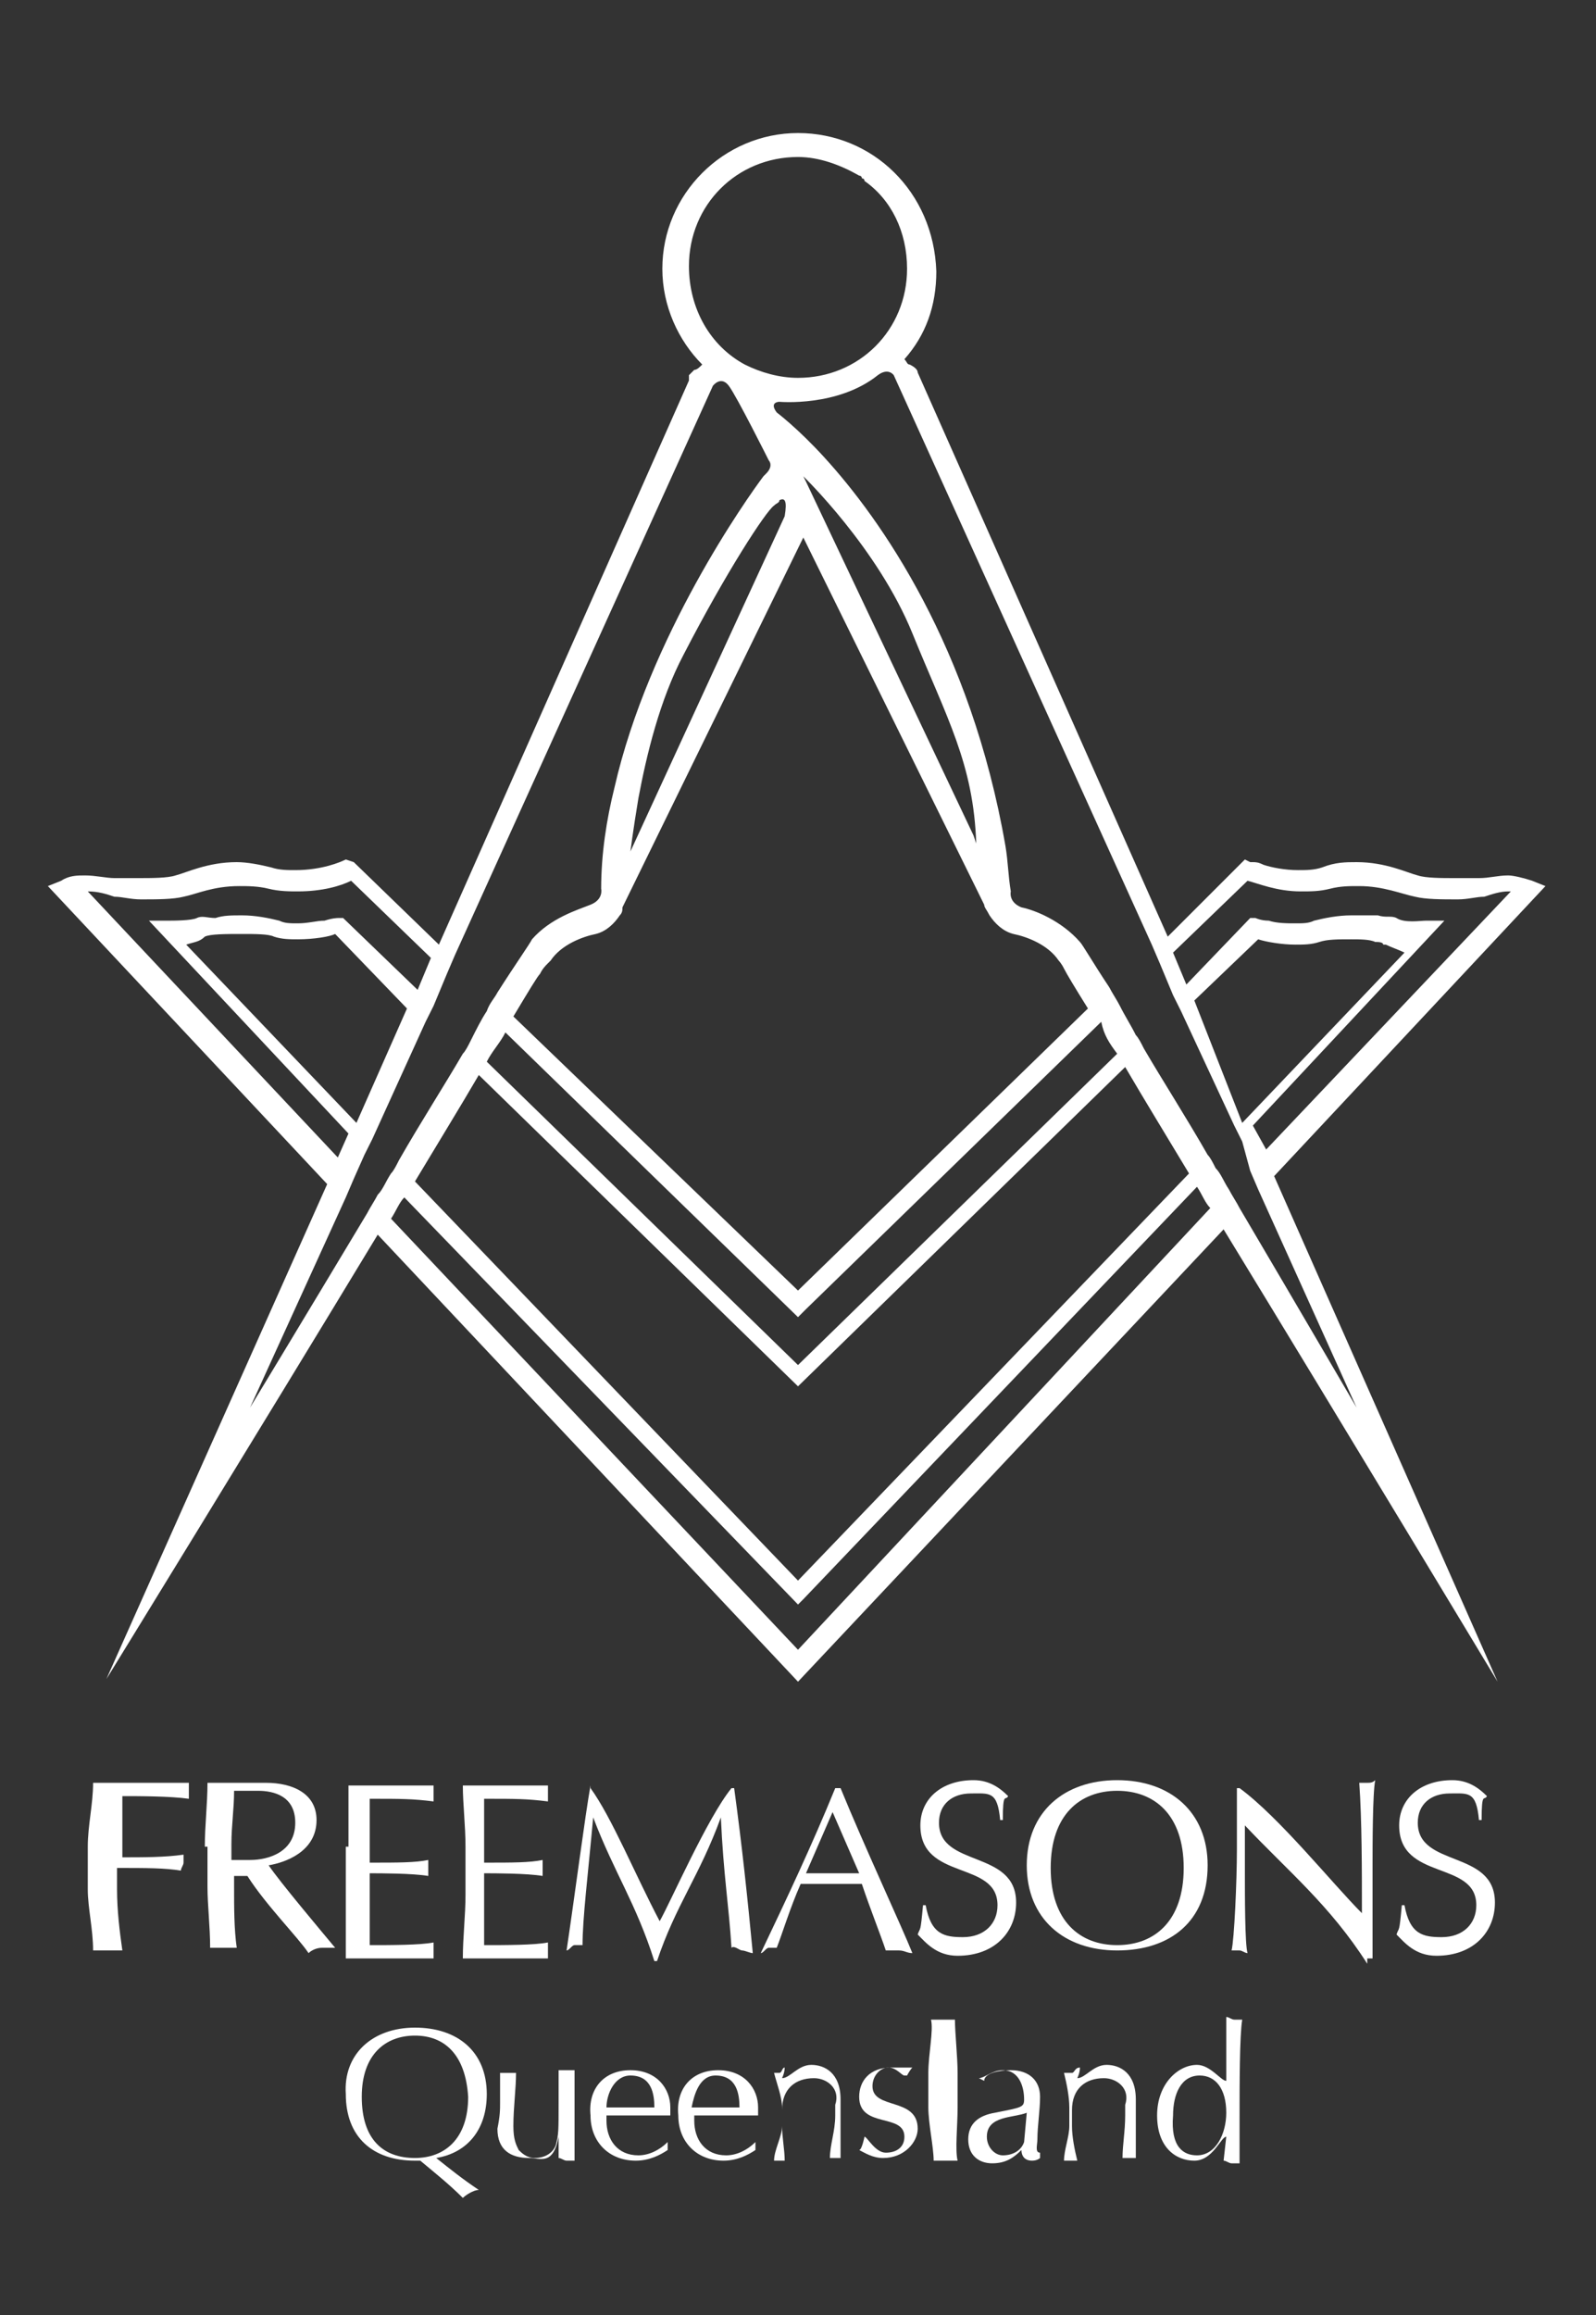
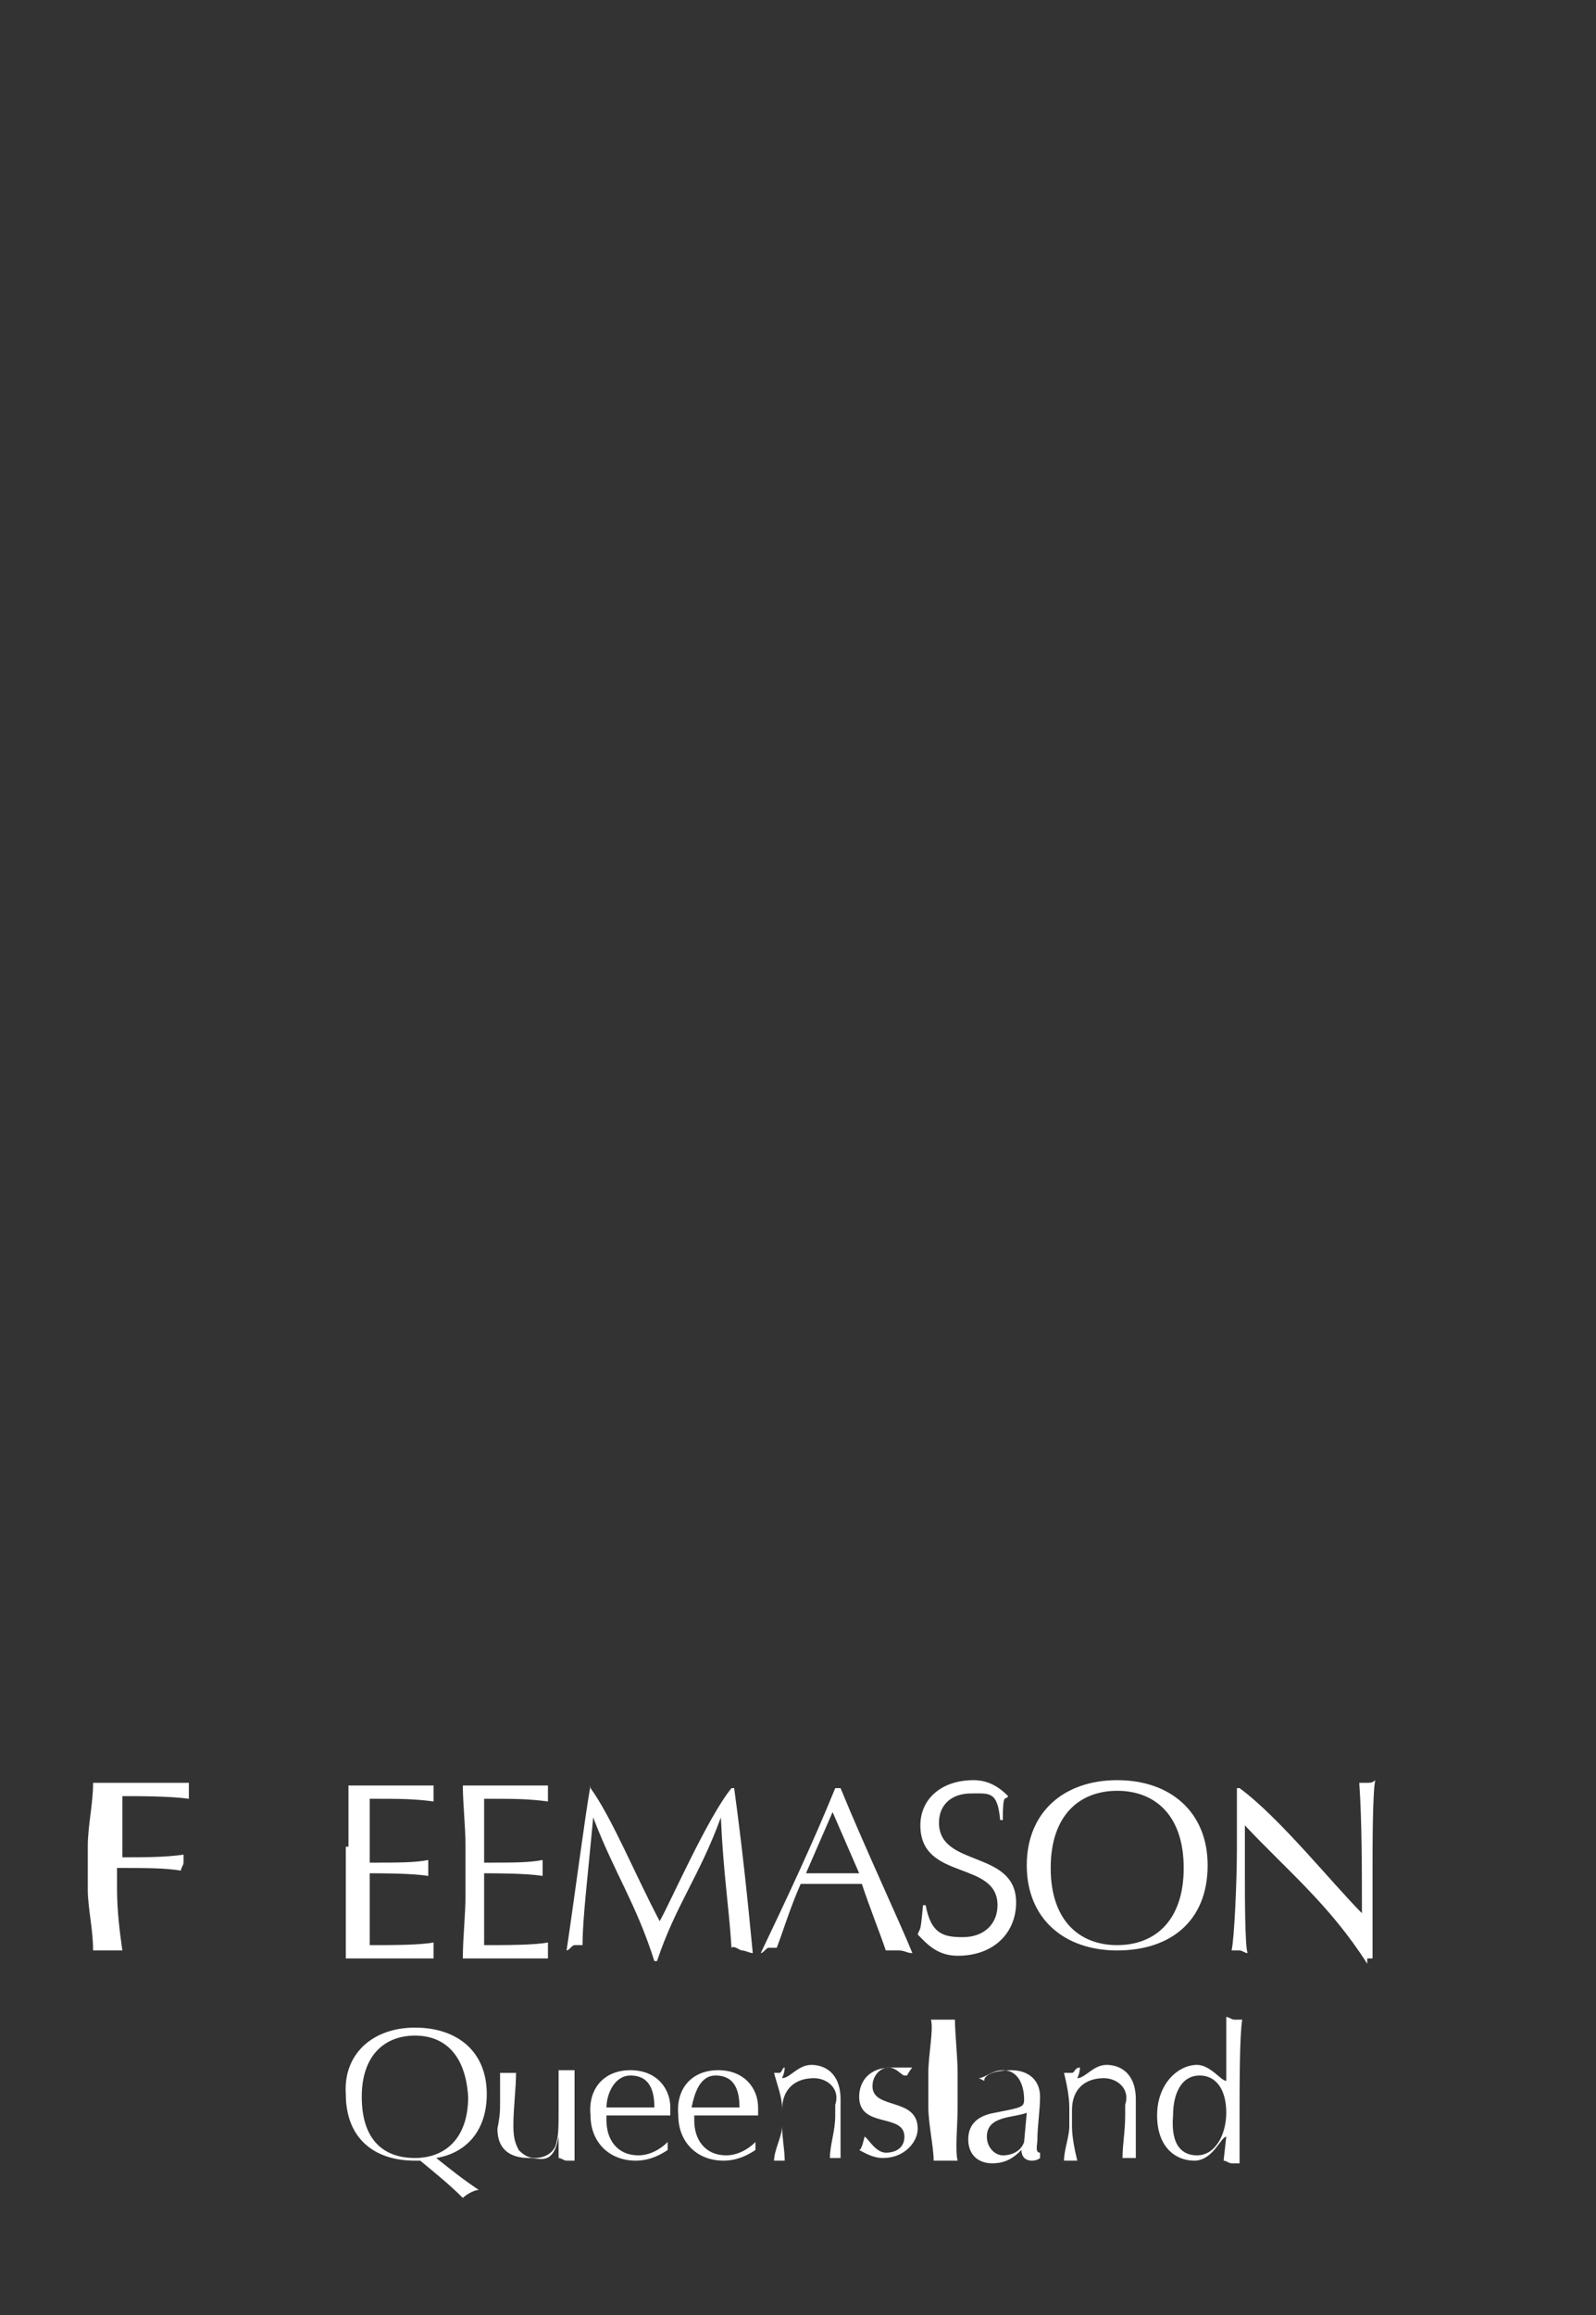
<svg xmlns="http://www.w3.org/2000/svg" version="1.1" id="Layer_1" x="0px" y="0px" viewBox="0 0 60 87" style="enable-background:new 0 0 60 87;" xml:space="preserve">
  <rect x="0" y="0" width="60" height="87" fill="#333333" stroke="none" />
  <style type="text/css">
	.st0{fill:#FFFFFF;}
</style>
-   <path id="XMLID_38_" class="st0" d="M58.1,33.3l-0.5-0.2c-0.3-0.1-0.7-0.2-0.9-0.2c-0.4,0-0.7,0.1-1.1,0.1c-0.2,0-0.5,0-0.9,0  c-0.5,0-1.1,0-1.4-0.1c-0.4-0.1-1.2-0.5-2.3-0.5c-0.4,0-0.8,0-1.3,0.2c-0.3,0.1-0.6,0.1-0.9,0.1c-0.5,0-1-0.1-1.3-0.2  c-0.2-0.1-0.3-0.1-0.4-0.1c0,0-0.1,0-0.1,0c0,0,0,0,0,0l-0.2-0.1l-2.9,2.9l-9.4-21.2l0,0c0-0.1-0.1-0.2-0.3-0.3  c-0.1,0-0.1-0.1-0.2-0.2c0.8-0.9,1.2-2,1.2-3.3C35.1,7.2,32.8,5,30,5c-2.8,0-5.1,2.3-5.1,5.1c0,1.4,0.6,2.7,1.5,3.6  c-0.1,0.1-0.2,0.2-0.3,0.2C26,14,26,14,25.9,14.1l0,0.1l0,0.1l-9.4,21.2l-3.2-3.1L13,32.3c0,0,0,0,0,0c-0.2,0.1-0.9,0.4-1.9,0.4  c-0.3,0-0.6,0-0.9-0.1c-0.4-0.1-0.9-0.2-1.3-0.2c-1.1,0-1.9,0.4-2.3,0.5c-0.3,0.1-0.9,0.1-1.4,0.1c-0.3,0-0.7,0-0.9,0  c-0.3,0-0.7-0.1-1.1-0.1c-0.3,0-0.6,0-0.9,0.2l-0.5,0.2l10.5,11.2L4,63.1c0,0,5.6-9.1,10.2-16.7L30,63.2l16-17  c4.7,7.7,10.3,17,10.3,17l-8.4-19L58.1,33.3z M25.9,10c0-2.3,1.8-4.1,4.1-4.1c0.8,0,1.6,0.3,2.3,0.7c0,0,0.1,0,0.1,0.1  c0,0,0.1,0,0.1,0.1c1,0.7,1.6,1.9,1.6,3.3c0,2.3-1.8,4.1-4.1,4.1c-0.7,0-1.4-0.2-2-0.5C26.7,13,25.9,11.6,25.9,10 M3.3,33.5  C3.3,33.5,3.3,33.5,3.3,33.5c0.4,0,0.7,0.1,1,0.2c0.3,0,0.6,0.1,1,0.1c0.6,0,1.2,0,1.6-0.1c0.5-0.1,1.1-0.4,2.1-0.4  c0.3,0,0.7,0,1.1,0.1c0.4,0.1,0.8,0.1,1.1,0.1c0.9,0,1.6-0.2,2-0.4l3,2.9l-0.5,1.2l-2.8-2.7l-0.2,0c0,0-0.2,0-0.5,0.1  c-0.3,0-0.6,0.1-1,0.1c-0.3,0-0.5,0-0.7-0.1c-0.4-0.1-0.9-0.2-1.4-0.2c-0.4,0-0.7,0-1,0.1c-0.3,0-0.5-0.1-0.7,0  c-0.2,0.1-0.9,0.1-1.1,0.1H5.6l7.5,8l-0.4,0.9L3.3,33.5z M15.3,37.9l-1.9,4.3L7,35.5c0.3-0.1,0.5-0.1,0.7-0.3c0,0,0,0,0,0  c0.2-0.1,0.8-0.1,1.4-0.1c0.5,0,1,0,1.2,0.1c0.3,0.1,0.6,0.1,0.9,0.1c0.6,0,1.2-0.1,1.4-0.2L15.3,37.9z M9.4,52.9l3.6-7.9l0.3-0.7  l0.4-0.9l0.3-0.6l2-4.4l0.3-0.6l0.5-1.2l0.3-0.7l9.7-21.4c0,0,0.3-0.4,0.6,0c0.3,0.4,1.5,2.8,1.5,2.8s0.2,0.2-0.1,0.5  c0,0,0,0-0.1,0.1c-0.6,0.8-4.3,6-5.6,11.7c-0.3,1.2-0.5,2.5-0.5,3.8c0,0,0.1,0.4-0.4,0.6c-0.5,0.2-1.5,0.5-2.2,1.3  c-0.1,0.2-0.6,0.9-1.3,2c-0.1,0.2-0.3,0.4-0.4,0.7c-0.2,0.3-0.4,0.7-0.6,1.1c-0.1,0.2-0.2,0.4-0.3,0.5c-0.7,1.2-1.6,2.6-2.4,4  c-0.1,0.2-0.2,0.4-0.3,0.5c-0.2,0.3-0.3,0.6-0.5,0.8c-0.1,0.2-0.3,0.5-0.4,0.7C11.4,49.6,9.4,52.9,9.4,52.9 M30.2,20.2L37,34  c0,0.1,0.1,0.2,0.2,0.4c0.2,0.3,0.5,0.6,0.9,0.7c0.5,0.1,1.3,0.4,1.7,1l0,0c0,0,0.1,0.1,0.2,0.3c0.1,0.2,0.4,0.7,0.9,1.5L30,48.5  L19.3,38.2c0.6-1,0.9-1.5,1-1.6c0.1-0.2,0.2-0.3,0.3-0.4c0,0,0.1-0.1,0.1-0.1c0,0,0,0,0,0c0,0,0,0,0,0c0.4-0.6,1.2-0.9,1.7-1  c0.4-0.1,0.7-0.4,0.9-0.7c0,0,0,0,0,0c0.1-0.1,0.1-0.2,0.1-0.3L30.2,20.2z M30.2,17.9c0,0,2.8,2.7,4.1,5.9c1.3,3.2,2.3,4.9,2.4,7.9  l-0.1-0.3l-6.3-13.3L30.2,17.9z M42,39.6L30,51.3L18.3,39.9c0.2-0.4,0.5-0.7,0.7-1.1l11,10.7l0.3-0.3l11.1-10.8  C41.5,38.9,41.7,39.2,42,39.6 M42.3,40.1c0.7,1.2,1.5,2.5,2.4,4L30,59.4l-14.4-15c0.9-1.5,1.7-2.8,2.4-4l12,11.7L42.3,40.1z   M29.3,18.8c0.2-0.1,0.3,0,0.2,0.6L23.7,32c0,0,0.1-0.8,0.3-2c0.3-1.6,0.8-3.7,1.7-5.4c1.6-3.1,3.1-5.4,3.4-5.6  C29.2,18.9,29.3,18.9,29.3,18.8 M30,62L14.7,45.8c0.2-0.3,0.3-0.6,0.5-0.8L30,60.3l0.2-0.2L45,44.6c0.2,0.3,0.3,0.6,0.5,0.8L30,62z   M51,52.9c0,0-2.1-3.6-4.4-7.5c-0.1-0.2-0.3-0.5-0.4-0.7c-0.2-0.3-0.3-0.6-0.5-0.8c-0.1-0.2-0.2-0.4-0.3-0.5c-0.8-1.4-1.7-2.8-2.4-4  c-0.1-0.2-0.2-0.4-0.3-0.5c-0.2-0.4-0.4-0.7-0.6-1.1c-0.1-0.2-0.3-0.5-0.4-0.7c-0.6-0.9-1-1.6-1.1-1.7c-0.7-0.8-1.7-1.2-2.2-1.3  c-0.5-0.2-0.4-0.6-0.4-0.6c-0.1-0.6-0.1-1.1-0.2-1.7c-1.3-7.5-4.7-12.3-6.8-14.6c-1-1.1-1.8-1.7-1.8-1.7c-0.3-0.4,0.1-0.4,0.1-0.4  s2.2,0.2,3.7-1c0.4-0.3,0.6,0,0.6,0v0l9.7,21.4l0.3,0.7l0.5,1.2l0.3,0.6l2,4.3l0.3,0.6L47,44l0.3,0.7L51,52.9z M44.9,37.6l2.4-2.3  c0.3,0.1,0.9,0.2,1.4,0.2c0.3,0,0.6,0,0.9-0.1c0.3-0.1,0.7-0.1,1.2-0.1c0.3,0,0.7,0,0.9,0.1c0.1,0,0.3,0,0.3,0.1c0,0,0.1,0,0.1,0  c0,0,0,0,0,0c0.2,0.1,0.5,0.2,0.7,0.3l-6.1,6.4L44.9,37.6z M47.1,42.3l7.2-7.7h-0.7c-0.2,0-0.8,0.1-1.1-0.1c-0.2-0.1-0.4,0-0.7-0.1  c-0.3,0-0.7,0-1,0c-0.5,0-1,0.1-1.4,0.2c-0.2,0.1-0.4,0.1-0.7,0.1c-0.3,0-0.7,0-1-0.1c-0.3,0-0.5-0.1-0.5-0.1l-0.2,0L44.6,37  l-0.5-1.2l2.8-2.7c0.4,0.1,1.1,0.4,2,0.4c0.4,0,0.7,0,1.1-0.1c0.4-0.1,0.7-0.1,1.1-0.1c0.9,0,1.6,0.3,2.1,0.4c0.4,0.1,1,0.1,1.6,0.1  c0.4,0,0.7-0.1,1-0.1c0.3-0.1,0.6-0.2,0.9-0.2c0,0,0,0,0.1,0l-9.2,9.7L47.1,42.3z" />
  <path id="XMLID_37_" class="st0" d="M3.3,69.4c0-0.8,0.2-1.6,0.2-2.4c0.5,0,1.2,0,1.8,0c0.5,0,1.1,0,1.8,0c0,0.1,0,0.2,0,0.3  c0,0.1,0,0.2,0,0.3c-0.7-0.1-1.9-0.1-2.5-0.1c0,0.4,0,0.8,0,1.2c0,0.4,0,0.8,0,1.1c0.8,0,1.6,0,2.3-0.1c0,0.1,0,0.2,0,0.3  s-0.1,0.2-0.1,0.3c-0.6-0.1-1.3-0.1-2.4-0.1v0.8c0,0.8,0.1,1.6,0.2,2.3c-0.2,0-0.3,0-0.4,0c-0.1,0-0.5,0-0.7,0  c0-0.8-0.2-1.6-0.2-2.3V69.4z" />
-   <path id="XMLID_34_" class="st0" d="M7.7,69.4c0-0.8,0.1-1.6,0.1-2.4c0.3,0,0.8,0,1.1,0c0.3,0,0.7,0,1.1,0c1,0,1.9,0.4,1.9,1.4  c0,1.2-1.2,1.6-1.8,1.7c0.4,0.6,2,2.5,2.5,3.1c-0.2,0-0.4,0-0.5,0c-0.2,0-0.4,0.1-0.5,0.2c-0.4-0.6-1.6-1.8-2.3-2.9H8.8v0.4  c0,0.8,0,1.6,0.1,2.3c-0.2,0-0.3,0-0.4,0s-0.5,0-0.6,0c0-0.8-0.1-1.6-0.1-2.3V69.4z M8.8,69.9c0,0,0.4,0,0.6,0  c0.7,0,1.7-0.3,1.7-1.4c0-1-0.8-1.2-1.4-1.2c-0.4,0-0.7,0-0.9,0c0,0.7-0.1,1.3-0.1,2V69.9z" />
  <path id="XMLID_33_" class="st0" d="M13.1,69.4c0-0.8,0-1.6,0-2.3c0.5,0,1.1,0,1.6,0c0.5,0,1.1,0,1.6,0c0,0.1,0,0.2,0,0.3  c0,0.1,0,0.2,0,0.3c-0.8-0.1-1.2-0.1-2.4-0.1c0,0.4,0,0.7,0,1.2c0,0.5,0,1,0,1.2c1.1,0,1.7,0,2.2-0.1c0,0.1,0,0.2,0,0.3  c0,0.1,0,0.2,0,0.3c-0.6-0.1-1.8-0.1-2.2-0.1c0,0.2,0,0.4,0,1.3c0,0.7,0,1.1,0,1.4c0.8,0,1.9,0,2.4-0.1c0,0.1,0,0.2,0,0.3  c0,0.1,0,0.2,0,0.3c-0.5,0-1.1,0-1.6,0c-0.6,0-1.1,0-1.7,0c0-0.8,0-1.6,0-2.4V69.4z" />
  <path id="XMLID_32_" class="st0" d="M17.5,69.4c0-0.8-0.1-1.6-0.1-2.3c0.5,0,1.1,0,1.6,0c0.5,0,1.1,0,1.6,0c0,0.1,0,0.2,0,0.3  c0,0.1,0,0.2,0,0.3c-0.8-0.1-1.2-0.1-2.4-0.1c0,0.4,0,0.7,0,1.2c0,0.5,0,1,0,1.2c1.1,0,1.7,0,2.2-0.1c0,0.1,0,0.2,0,0.3  c0,0.1,0,0.2,0,0.3c-0.6-0.1-1.8-0.1-2.2-0.1c0,0.2,0,0.4,0,1.3c0,0.7,0,1.1,0,1.4c0.8,0,1.9,0,2.4-0.1c0,0.1,0,0.2,0,0.3  c0,0.1,0,0.2,0,0.3c-0.5,0-1.1,0-1.6,0c-0.6,0-1.1,0-1.6,0c0-0.8,0.1-1.6,0.1-2.4V69.4z" />
  <path id="XMLID_31_" class="st0" d="M22.2,67.2c0.8,1.1,1.7,3.3,2.6,5c0.4-0.7,1.8-3.9,2.7-5h0.1c0.3,2.2,0.5,4.1,0.7,6.2  c-0.1,0-0.3-0.1-0.4-0.1c-0.1,0-0.3-0.2-0.4-0.1c-0.1-1.6-0.3-2.7-0.4-4.9h0c-0.8,2.2-1.7,3.3-2.4,5.4h-0.1  c-0.7-2.2-1.5-3.3-2.3-5.4h0c-0.2,2.2-0.4,3.8-0.4,4.8c-0.1,0-0.2,0-0.3,0c-0.1,0-0.2,0.2-0.3,0.2c0.3-2,0.7-5.1,0.9-6.2H22.2z" />
  <path id="XMLID_28_" class="st0" d="M31.6,67.2c0.9,2.2,2.3,5.2,2.7,6.2c-0.2,0-0.3-0.1-0.5-0.1c-0.2,0-0.3,0-0.5,0  c-0.2-0.6-0.6-1.6-0.9-2.5c-0.4,0-0.8,0-1.2,0c-0.4,0-0.7,0-1.1,0c-0.4,0.9-0.7,1.9-0.9,2.4c-0.1,0-0.2,0-0.3,0  c-0.1,0-0.2,0.2-0.3,0.2c1-2.1,1.9-4,2.8-6.2H31.6z M31.3,68.1l-1,2.3c0.3,0,0.7,0,1,0c0.3,0,0.7,0,1,0L31.3,68.1z" />
  <path id="XMLID_27_" class="st0" d="M34.8,71.6c0.2,1.1,0.7,1.2,1.4,1.2c0.8,0,1.3-0.5,1.3-1.2c0-1.7-2.9-0.9-2.9-3  c0-1,0.8-1.7,2-1.7c0.6,0,1,0.3,1.3,0.6c-0.1,0.2-0.2-0.2-0.2,0.9h-0.1c-0.1-1.1-0.4-1-1.1-1c-0.7,0-1.2,0.4-1.2,1.1  c0,1.7,2.9,1,2.9,3c0,1.1-0.8,2-2.2,2c-0.8,0-1.2-0.5-1.5-0.8c0.1-0.3,0.1,0,0.2-1.1H34.8z" />
  <path id="XMLID_24_" class="st0" d="M42,66.9c2,0,3.4,1.2,3.4,3.2c0,2.1-1.4,3.2-3.4,3.2c-2,0-3.4-1.2-3.4-3.2  C38.6,68.1,40,66.9,42,66.9 M42,67.3c-1.4,0-2.5,0.9-2.5,2.9c0,2,1.1,2.9,2.5,2.9c1.4,0,2.5-0.9,2.5-2.9  C44.5,68.2,43.4,67.3,42,67.3" />
  <path id="XMLID_23_" class="st0" d="M51.4,73.8c-1.4-2.2-3-3.5-4.6-5.2c0,0.3,0,0.8,0,1.8c0,0.8,0,2.7,0.1,3c-0.1,0-0.2-0.1-0.3-0.1  c-0.1,0-0.2,0-0.3,0c0.1-0.4,0.2-2.6,0.2-3.8c0-1.1,0-2.3,0-2.3h0.1c1.5,1.1,3.5,3.6,4.6,4.7c0-1.6,0-3.5-0.1-4.9c0.1,0,0.2,0,0.3,0  c0.1,0,0.2,0,0.3-0.1c-0.1,0.5-0.1,2.5-0.1,3.2c0,0.9,0,2.4,0,3.5H51.4z" />
-   <path id="XMLID_22_" class="st0" d="M52.8,71.6c0.2,1.1,0.7,1.2,1.4,1.2c0.8,0,1.3-0.5,1.3-1.2c0-1.7-2.9-0.9-2.9-3  c0-1,0.8-1.7,2-1.7c0.6,0,1,0.3,1.3,0.6c-0.1,0.2-0.2-0.2-0.2,0.9h-0.1c-0.1-1.1-0.4-1-1.1-1c-0.7,0-1.2,0.4-1.2,1.1  c0,1.7,2.9,1,2.9,3c0,1.1-0.8,2-2.2,2c-0.8,0-1.2-0.5-1.5-0.8c0.1-0.3,0.1,0,0.2-1.1H52.8z" />
  <path id="XMLID_19_" class="st0" d="M15.6,76.2c1.6,0,2.7,0.9,2.7,2.5c0,1.3-0.7,2.2-1.9,2.4c0.5,0.4,1,0.8,1.6,1.2  c-0.2,0-0.5,0.2-0.6,0.3c-0.5-0.5-1-0.9-1.6-1.4c-0.1,0-0.1,0-0.2,0c-1.6,0-2.6-0.9-2.6-2.5C12.9,77.2,14,76.2,15.6,76.2 M15.6,76.5  c-1.1,0-2,0.7-2,2.3c0,1.6,0.8,2.3,2,2.3c1.1,0,2-0.7,2-2.3C17.5,77.2,16.7,76.5,15.6,76.5" />
  <path id="XMLID_18_" class="st0" d="M18.8,79c0-0.3,0-0.7,0-1.1c0.1,0,0.2,0,0.3,0c0.1,0,0.2,0,0.3,0c0,0.6-0.1,1.3-0.1,2  c0,0.5,0.1,0.7,0.2,0.9c0.1,0.1,0.3,0.3,0.6,0.3c0.4,0,0.7-0.2,0.8-0.5C21,80.2,21,80.1,21,79c0-0.4,0-0.8,0-1.2c0.1,0,0.2,0,0.3,0  c0.1,0,0.2,0,0.3,0c0,0.7,0,1.4,0,2.2c0,0.4,0,0.8,0,1.2c-0.1,0-0.2,0-0.3,0c-0.1,0-0.2-0.1-0.3-0.1c0-0.2,0-0.8,0-0.8h0  c-0.2,1.1-0.7,0.8-1.1,0.8c-0.7,0-1.2-0.3-1.2-1.1C18.8,79.5,18.8,79.3,18.8,79" />
  <path id="XMLID_15_" class="st0" d="M23.7,77.8c1,0,1.5,0.7,1.5,1.4c0,0.1,0,0.2,0,0.3c-0.5,0-1,0-1.5,0c-0.3,0-0.6,0-0.9,0  c0,0.1,0,0.1,0,0.2c0,0.7,0.4,1.3,1.2,1.3c0.4,0,0.8-0.2,1.1-0.5l0,0l0,0.3c-0.3,0.2-0.7,0.4-1.2,0.4c-1,0-1.7-0.7-1.7-1.7  C22.1,78.5,22.7,77.8,23.7,77.8 M22.8,79.2c0.3,0,0.6,0,0.9,0c0.3,0,0.6,0,0.9,0c0-0.5-0.1-1.2-0.9-1.2C23.1,78,22.8,78.7,22.8,79.2  " />
  <path id="XMLID_12_" class="st0" d="M27,77.8c1,0,1.5,0.7,1.5,1.4c0,0.1,0,0.2,0,0.3c-0.5,0-1,0-1.5,0c-0.3,0-0.6,0-0.9,0  c0,0.1,0,0.1,0,0.2c0,0.7,0.4,1.3,1.2,1.3c0.4,0,0.8-0.2,1.1-0.5l0,0l0,0.3c-0.3,0.2-0.7,0.4-1.2,0.4c-1,0-1.7-0.7-1.7-1.7  C25.4,78.5,26,77.8,27,77.8 M26,79.2c0.3,0,0.6,0,0.9,0c0.3,0,0.6,0,0.9,0c0-0.5-0.1-1.2-0.9-1.2C26.3,78,26.1,78.7,26,79.2" />
  <path id="XMLID_11_" class="st0" d="M30.6,78.1c-0.7,0-1.2,0.4-1.2,1.2v0.6c0,0.4,0.1,0.9,0.1,1.3c-0.1,0-0.2,0-0.3,0  c-0.1,0,0,0-0.1,0c0-0.4,0.3-0.9,0.3-1.3v-0.7c0-0.4-0.2-0.9-0.3-1.3c0.1,0,0.1,0,0.2,0c0.1,0,0.1-0.2,0.2-0.2  c0,0.2-0.1,0.4-0.1,0.4h0c0.3,0,0.6-0.5,1.1-0.5c0.5,0,1.1,0.3,1.1,1.3c0,0.4,0,0.9,0,1.3c0,0.3,0,0.6,0,0.9c-0.1,0-0.2,0-0.3,0  c-0.1,0,0,0-0.1,0c0-0.5,0.2-1,0.2-1.6v-0.4C31.6,78.5,31.1,78.1,30.6,78.1" />
  <path id="XMLID_10_" class="st0" d="M32.5,80.3c0.1,0,0.4,0.6,0.8,0.6c0.4,0,0.7-0.2,0.7-0.6c0-0.9-1.7-0.3-1.7-1.5  c0-0.6,0.4-1.1,1.2-1.1c0.3,0,0.6,0,0.8,0c-0.1,0.1-0.2,0.3-0.2,0.3h-0.1c-0.1,0-0.3-0.3-0.6-0.3c-0.3,0-0.6,0.3-0.6,0.7  c0,0.9,1.7,0.4,1.7,1.6c0,0.5-0.5,1.1-1.3,1.1c-0.4,0-0.7-0.2-0.9-0.3C32.4,80.8,32.5,80.3,32.5,80.3L32.5,80.3z" />
  <path id="XMLID_9_" class="st0" d="M34.9,77.9c0-0.7,0.2-1.6,0.1-2c0.1,0,0.3,0,0.4,0c0.1,0,0.4,0,0.5,0c0,0.5,0.1,1.4,0.1,2v1.3  c0,0.7-0.1,1.6,0,2c-0.1,0-0.3,0-0.4,0c-0.1,0-0.4,0-0.5,0c0-0.5-0.2-1.4-0.2-2V77.9z" />
  <path id="XMLID_6_" class="st0" d="M37,78.2c0-0.3,0.6-0.4,1-0.4c0.7,0,1.1,0.4,1.1,1c0,0.5-0.1,1.1-0.1,1.6c0,0.2-0.1,0.5,0.1,0.5  c0,0,0,0,0,0v0.2c0,0-0.1,0.1-0.3,0.1c-0.3,0-0.4-0.2-0.4-0.4c-0.3,0.3-0.6,0.5-1.1,0.5c-0.5,0-0.9-0.3-0.9-0.9c0-0.6,0.4-0.9,1-1  c1-0.2,1.1-0.2,1.1-0.5c0-0.5-0.2-1.1-0.8-1.1c-0.4,0-0.7,0.3-0.9,0.3L37,78.2L37,78.2z M38.6,79.4c-0.5,0.2-1.5,0.1-1.5,0.9  c0,0.4,0.3,0.7,0.6,0.7c0.4,0,0.7-0.2,0.8-0.5L38.6,79.4z" />
  <path id="XMLID_5_" class="st0" d="M41.5,78.1c-0.7,0-1.2,0.4-1.2,1.2v0.6c0,0.4,0.1,0.9,0.2,1.3c-0.1,0-0.1,0-0.3,0s-0.1,0-0.2,0  c0-0.4,0.2-0.9,0.2-1.3v-0.7c0-0.4-0.1-0.9-0.2-1.3c0.1,0,0.1,0,0.3,0c0.1,0,0.1-0.2,0.3-0.2c0,0.2-0.1,0.4-0.1,0.4h0  c0.3,0,0.6-0.5,1.1-0.5c0.5,0,1.1,0.3,1.1,1.3c0,0.4,0,0.9,0,1.3c0,0.3,0,0.6,0,0.9c-0.1,0-0.2,0-0.3,0c-0.1,0-0.1,0-0.2,0  c0-0.5,0.1-1,0.1-1.6v-0.4C42.5,78.5,42,78.1,41.5,78.1" />
  <path id="XMLID_2_" class="st0" d="M46.1,80.3L46.1,80.3c-0.2,0-0.5,0.9-1.2,0.9c-0.7,0-1.4-0.5-1.4-1.7c0-1.2,0.8-1.9,1.5-1.9  c0.5,0,0.9,0.6,1.1,0.6h0c0,0,0-1.8,0-2.4c0.1,0,0.2,0.1,0.3,0.1c0.1,0,0.2,0,0.3,0c-0.1,0.6-0.1,2.5-0.1,3.7c0,0.6,0,1.1,0,1.7  c-0.1,0-0.2,0-0.3,0s-0.2-0.1-0.3-0.1L46.1,80.3z M45,81c0.7,0,1.1-0.8,1.1-1.6c0-0.9-0.4-1.4-1-1.4c-0.7,0-1,0.7-1,1.5  C44,80.7,44.5,81,45,81" />
  <g id="XMLID_1_">
</g>
  <g id="XMLID_53_">
</g>
  <g id="XMLID_54_">
</g>
  <g id="XMLID_55_">
</g>
  <g id="XMLID_56_">
</g>
  <g id="XMLID_57_">
</g>
</svg>